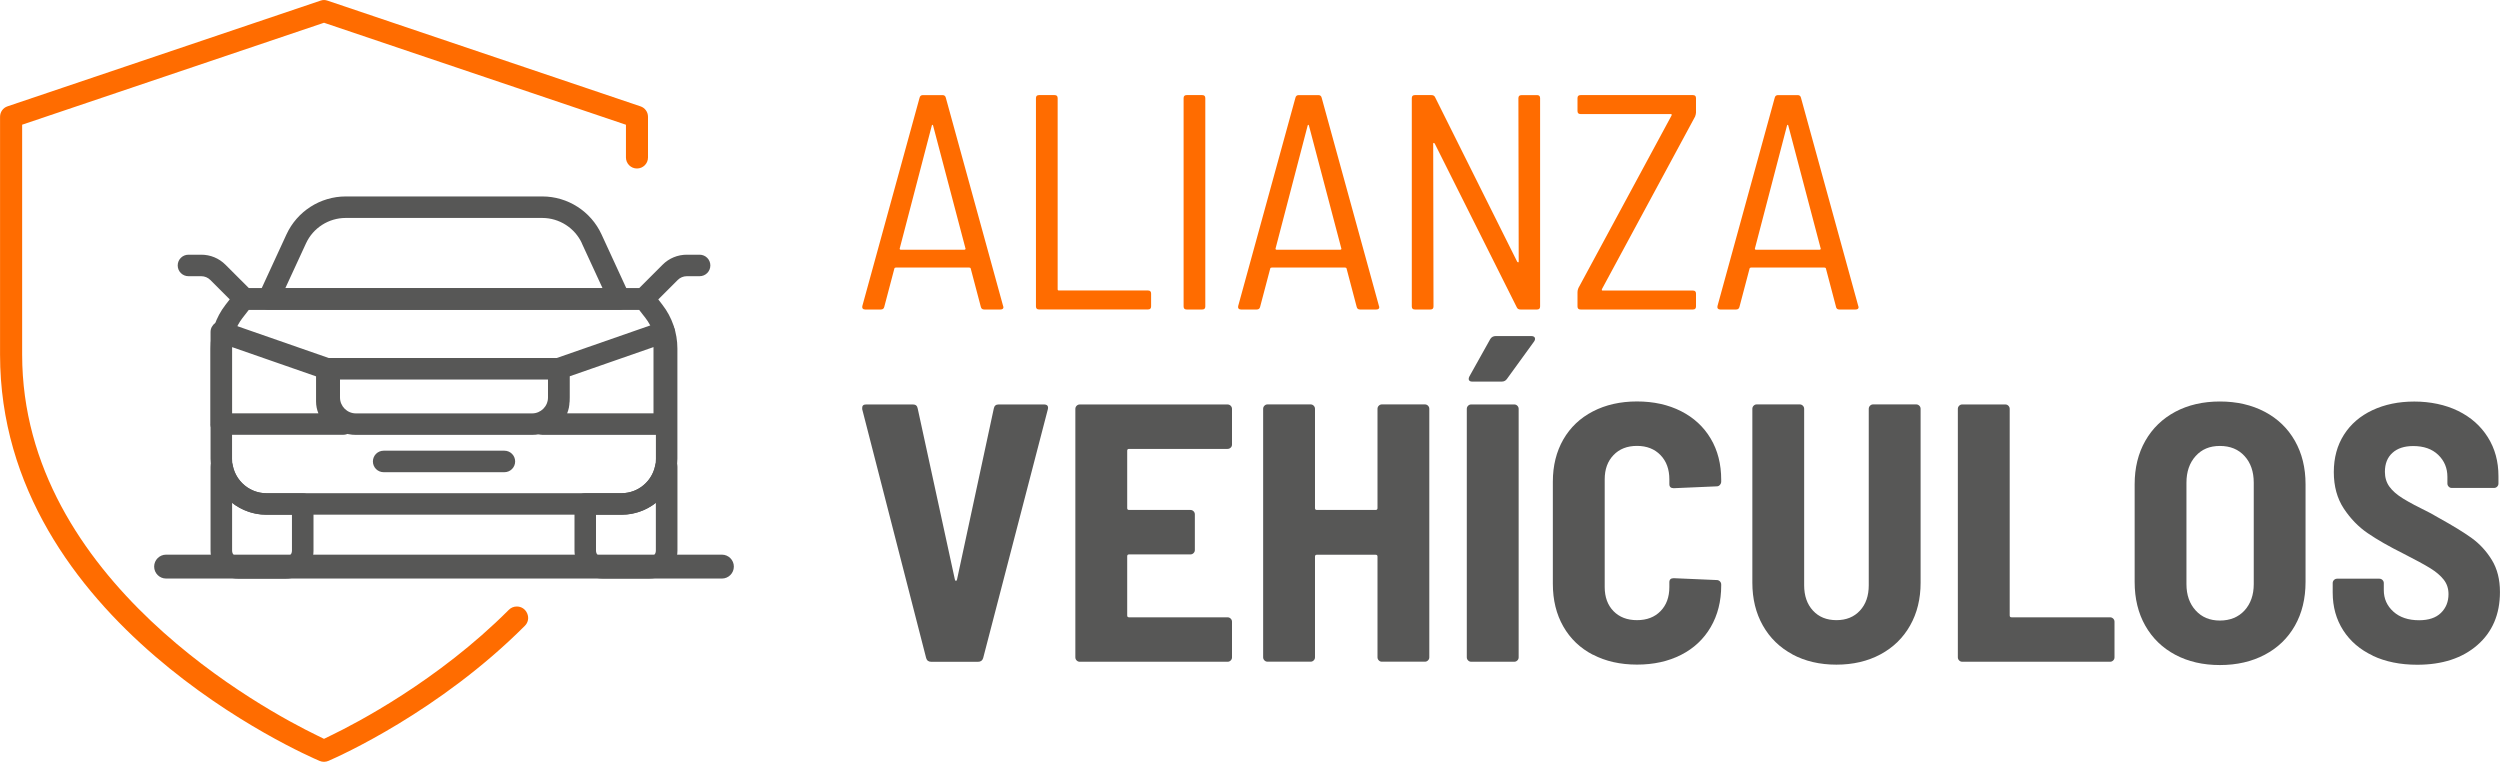
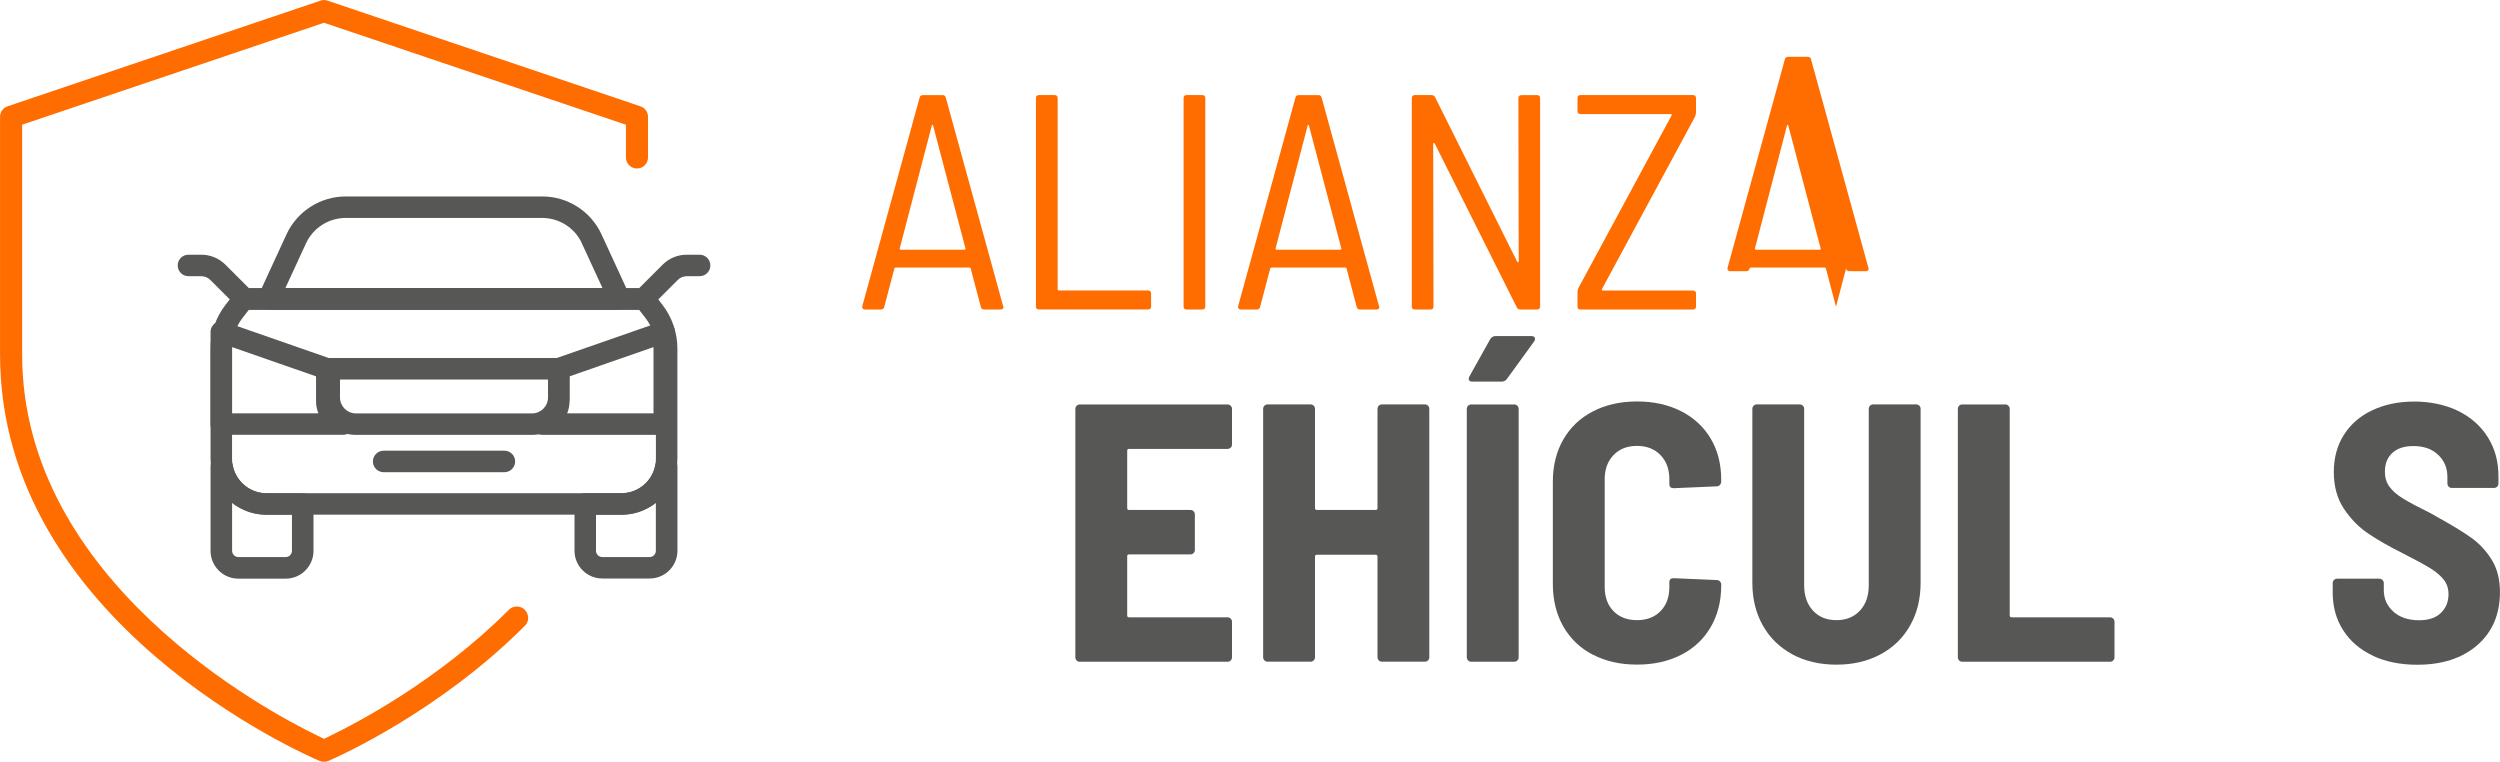
<svg xmlns="http://www.w3.org/2000/svg" id="uuid-53fe0169-bf4e-452c-babc-055463b54f15" viewBox="0 0 500 152.36">
  <defs>
    <style>.uuid-f7371102-430d-472a-aa00-9a2ee15272aa{fill:#575756;}.uuid-f7371102-430d-472a-aa00-9a2ee15272aa,.uuid-4c7aec08-38fc-4418-a152-d3c65c89ed86{stroke-width:0px;}.uuid-4c7aec08-38fc-4418-a152-d3c65c89ed86{fill:#ff6c00;}</style>
  </defs>
  <g id="uuid-bc6ffce0-42be-4a70-aec5-94cf33fc96ae">
    <g id="uuid-eb87b1b3-f889-46df-9e20-687418c56b50">
      <path class="uuid-4c7aec08-38fc-4418-a152-d3c65c89ed86" d="m1.49,21.27h0S64.1.13,64.1.13c.48-.18.95-.16,1.41,0l62.59,21.14c.9.3,1.5,1.14,1.5,2.09v8.14c0,1.22-.99,2.2-2.21,2.2s-2.2-.99-2.2-2.2v-6.55L64.8,4.55l-.41.14L4.43,24.94v45.97c0,45.27,49.02,71.34,58.85,76.11l1.52.75,1.53-.75c4.72-2.28,21.25-10.84,35.42-25.04.43-.44,1-.68,1.6-.68.95,0,1.73.53,2.1,1.41.36.87.18,1.79-.48,2.45-17.08,17.11-37.05,26.05-39.27,27.01-.59.25-1.2.25-1.76.02-2.6-1.1-63.93-27.68-63.93-81.28V23.36c0-.96.6-1.8,1.49-2.09Z" />
-       <path class="uuid-f7371102-430d-472a-aa00-9a2ee15272aa" d="m33.22,115.71h111.16c1.32,0,2.39-1.07,2.39-2.39s-1.07-2.39-2.39-2.39H33.22c-1.32,0-2.39,1.07-2.39,2.39s1.07,2.39,2.39,2.39Z" />
      <path class="uuid-f7371102-430d-472a-aa00-9a2ee15272aa" d="m51.9,60.95c-.4-.62-.45-1.4-.14-2.06l5.54-12.02c2.12-4.6,6.77-7.58,11.84-7.58h39.33c5.07,0,9.71,2.97,11.83,7.58l5.54,12.02c.31.67.25,1.44-.14,2.06-.4.62-1.08.99-1.81.99H53.71c-.73,0-1.42-.37-1.81-.99Zm64.49-12.28c-1.42-3.08-4.53-5.08-7.93-5.08h-39.33c-3.39,0-6.51,1.99-7.93,5.08l-4.14,8.97h63.45l-4.14-8.97Z" />
      <path class="uuid-f7371102-430d-472a-aa00-9a2ee15272aa" d="m42.11,91.76v-22.07c0-3.14,1.06-6.23,2.98-8.71l1.93-2.5c.41-.53,1.04-.84,1.7-.84h80.15c.66,0,1.29.31,1.7.84l1.93,2.5c1.92,2.48,2.98,5.58,2.98,8.71v22.07c0,6.17-5.02,11.18-11.19,11.18H53.3c-6.17,0-11.19-5.02-11.19-11.18Zm7.67-29.81l-1.29,1.66c-1.34,1.73-2.08,3.89-2.08,6.08v22.07c0,3.79,3.09,6.88,6.88,6.88h71.01c3.8,0,6.88-3.09,6.88-6.88v-22.07c0-2.19-.74-4.35-2.08-6.08l-1.29-1.66H49.78Z" />
      <path class="uuid-f7371102-430d-472a-aa00-9a2ee15272aa" d="m114.9,110.15v-9.36c0-1.19.96-2.15,2.15-2.15h7.25c3.3,0,6.14-2.36,6.75-5.61.13-.69.76-1.35,1.39-1.64.67-.3,1.44-.25,2.06.15.62.4.99,1.08.99,1.81v16.79c0,3.06-2.49,5.56-5.56,5.56h-9.47c-3.06,0-5.56-2.49-5.56-5.56Zm9.4-7.2h-5.1v7.2c0,.69.56,1.26,1.25,1.26h9.47c.69,0,1.25-.56,1.25-1.26v-9.58c-1.91,1.5-4.31,2.38-6.88,2.38Z" />
      <path class="uuid-f7371102-430d-472a-aa00-9a2ee15272aa" d="m42.11,110.15v-16.79c0-.73.37-1.42.99-1.81.62-.4,1.39-.45,2.06-.14l.17.08c.63.29,1.09.87,1.22,1.56.61,3.25,3.45,5.61,6.75,5.61h7.25c1.19,0,2.15.96,2.15,2.15v9.36c0,3.06-2.49,5.56-5.56,5.56h-9.47c-3.06,0-5.56-2.49-5.56-5.56Zm11.19-7.2c-2.57,0-4.97-.88-6.88-2.38v9.58c0,.69.56,1.26,1.25,1.26h9.47c.69,0,1.25-.56,1.25-1.26v-7.2h-5.1Z" />
      <path class="uuid-f7371102-430d-472a-aa00-9a2ee15272aa" d="m48.72,61.95h80.16c1.19,0,2.15-.96,2.15-2.15s-.96-2.15-2.15-2.15H48.72c-1.19,0-2.15.96-2.15,2.15s.96,2.15,2.15,2.15Z" />
      <path class="uuid-f7371102-430d-472a-aa00-9a2ee15272aa" d="m129.35,61.3c.55,0,1.1-.21,1.52-.63l4.68-4.68c.48-.48,1.13-.75,1.81-.75h2.56c1.19,0,2.15-.96,2.15-2.15s-.96-2.15-2.15-2.15h-2.56c-1.83,0-3.56.71-4.85,2.01l-4.68,4.68c-.84.84-.84,2.2,0,3.04.42.42.97.63,1.52.63Z" />
      <path class="uuid-f7371102-430d-472a-aa00-9a2ee15272aa" d="m48.26,61.3c.55,0,1.1-.21,1.52-.63.84-.84.84-2.2,0-3.04l-4.68-4.68c-1.3-1.3-3.02-2.01-4.85-2.01h-2.56c-1.19,0-2.15.96-2.15,2.15s.96,2.15,2.15,2.15h2.56c.68,0,1.33.27,1.81.75l4.68,4.68c.42.42.97.63,1.52.63Z" />
      <path class="uuid-f7371102-430d-472a-aa00-9a2ee15272aa" d="m63.7,79.5v-5.75c0-1.19.96-2.15,2.15-2.15h45.9c1.19,0,2.15.96,2.15,2.15v5.75c0,4.12-3.35,7.48-7.48,7.48h-35.24c-4.12,0-7.48-3.35-7.48-7.48Zm4.3-3.6v3.6c0,1.75,1.42,3.18,3.18,3.18h35.24c1.75,0,3.18-1.42,3.18-3.18v-3.6h-41.6Z" />
      <path class="uuid-f7371102-430d-472a-aa00-9a2ee15272aa" d="m106.36,85.28c-.22-.98.29-1.99,1.2-2.42.02,0,2.04-.97,2.04-2.57v-6.55c0-.92.58-1.73,1.44-2.03l21.1-7.35c.66-.23,1.39-.13,1.95.28.57.4.9,1.06.9,1.75v18.43c0,1.19-.96,2.15-2.15,2.15h-24.4c-1.01,0-1.87-.71-2.09-1.69Zm24.34-15.86l-16.8,5.85v5.02c0,.87-.18,1.67-.47,2.38h17.27v-13.25Z" />
      <path class="uuid-f7371102-430d-472a-aa00-9a2ee15272aa" d="m42.11,84.82v-18.43c0-.7.34-1.35.9-1.75.57-.4,1.3-.5,1.95-.28l21.1,7.35c.86.3,1.44,1.12,1.44,2.03v6.55c0,1.6,2.02,2.56,2.02,2.56.93.41,1.44,1.42,1.23,2.41-.21.99-1.09,1.7-2.11,1.7h-24.4c-1.19,0-2.15-.96-2.15-2.15Zm21.1-4.53v-5.02l-16.8-5.85v13.25h17.27c-.29-.71-.47-1.5-.47-2.38Z" />
      <path class="uuid-f7371102-430d-472a-aa00-9a2ee15272aa" d="m76.73,94.44h24.15c1.19,0,2.15-.96,2.15-2.15s-.96-2.15-2.15-2.15h-24.15c-1.19,0-2.15.96-2.15,2.15s.96,2.15,2.15,2.15Z" />
-       <path class="uuid-f7371102-430d-472a-aa00-9a2ee15272aa" d="m185.23,131.61l-12.79-49.77v-.29c0-.44.27-.66.81-.66h9.34c.54,0,.86.27.95.81l7.43,34.18c.05.2.12.29.22.29s.17-.1.22-.29l7.35-34.18c.1-.54.42-.81.96-.81h9.04c.69,0,.96.32.81.96l-12.94,49.77c-.15.49-.49.74-1.03.74h-9.34c-.54,0-.88-.24-1.03-.74Z" />
      <path class="uuid-f7371102-430d-472a-aa00-9a2ee15272aa" d="m246.14,89.52c-.17.17-.38.26-.63.26h-19.7c-.25,0-.37.12-.37.37v11.47c0,.25.12.37.37.37h12.28c.25,0,.45.09.62.26.17.17.26.38.26.62v7.13c0,.25-.09.45-.26.62s-.38.26-.62.26h-12.28c-.25,0-.37.12-.37.37v11.84c0,.25.12.37.37.37h19.7c.25,0,.45.09.63.26.17.17.26.38.26.62v7.13c0,.25-.09.45-.26.62s-.38.26-.63.26h-29.55c-.25,0-.45-.08-.63-.26-.17-.17-.26-.38-.26-.62v-49.69c0-.24.08-.45.26-.63.17-.17.38-.26.63-.26h29.55c.25,0,.45.09.63.26.17.17.26.38.26.63v7.13c0,.25-.09.45-.26.62Z" />
      <path class="uuid-f7371102-430d-472a-aa00-9a2ee15272aa" d="m275.76,81.14c.17-.17.38-.26.62-.26h8.6c.24,0,.45.09.62.26.17.17.26.38.26.63v49.69c0,.25-.09.45-.26.62s-.38.26-.62.26h-8.6c-.25,0-.45-.08-.62-.26-.17-.17-.26-.38-.26-.62v-20.14c0-.24-.12-.37-.37-.37h-11.76c-.25,0-.37.12-.37.37v20.14c0,.25-.09.45-.26.62s-.38.26-.62.26h-8.6c-.25,0-.45-.08-.63-.26-.17-.17-.26-.38-.26-.62v-49.69c0-.24.08-.45.26-.63s.38-.26.63-.26h8.6c.25,0,.45.09.62.26.17.17.26.38.26.63v19.85c0,.25.12.37.37.37h11.76c.24,0,.37-.12.37-.37v-19.85c0-.24.08-.45.26-.63Z" />
      <path class="uuid-f7371102-430d-472a-aa00-9a2ee15272aa" d="m293.62,132.09c-.17-.17-.26-.38-.26-.62v-49.69c0-.24.08-.45.26-.63s.38-.26.63-.26h8.6c.25,0,.45.09.62.26.17.17.26.38.26.63v49.69c0,.25-.09.45-.26.62s-.38.26-.62.26h-8.6c-.25,0-.45-.08-.63-.26Zm.18-56.05c-.1-.19-.07-.44.07-.74l4.19-7.5c.25-.39.61-.59,1.1-.59h7.06c.39,0,.64.11.74.33.1.22.05.48-.15.77l-5.44,7.5c-.25.34-.59.51-1.03.51h-5.88c-.34,0-.56-.1-.66-.29Z" />
      <path class="uuid-f7371102-430d-472a-aa00-9a2ee15272aa" d="m318.58,130.95c-2.55-1.32-4.52-3.21-5.92-5.66-1.4-2.45-2.09-5.29-2.09-8.53v-20.44c0-3.18.7-5.99,2.09-8.42,1.4-2.43,3.37-4.3,5.92-5.62,2.55-1.32,5.49-1.99,8.82-1.99s6.27.65,8.82,1.95c2.55,1.3,4.52,3.12,5.92,5.48,1.4,2.35,2.1,5.1,2.1,8.23v.37c0,.25-.09.47-.26.66-.17.2-.38.29-.63.29l-8.6.37c-.59,0-.88-.27-.88-.81v-.96c0-2.01-.59-3.63-1.77-4.85-1.18-1.22-2.74-1.84-4.7-1.84s-3.53.61-4.7,1.84c-1.18,1.23-1.76,2.84-1.76,4.85v21.54c0,2.01.59,3.62,1.76,4.82,1.18,1.2,2.74,1.8,4.7,1.8s3.53-.6,4.7-1.8c1.18-1.2,1.77-2.81,1.77-4.82v-.96c0-.54.29-.81.88-.81l8.6.37c.25,0,.45.09.63.26.17.17.26.38.26.62v.22c0,3.14-.7,5.91-2.1,8.31-1.4,2.4-3.37,4.25-5.92,5.55-2.55,1.3-5.49,1.95-8.82,1.95s-6.27-.66-8.82-1.99Z" />
      <path class="uuid-f7371102-430d-472a-aa00-9a2ee15272aa" d="m358.49,130.87c-2.55-1.37-4.52-3.29-5.92-5.77-1.4-2.47-2.1-5.33-2.1-8.56v-34.77c0-.24.08-.45.26-.63s.38-.26.62-.26h8.6c.24,0,.45.09.62.26.17.17.26.38.26.63v35.28c0,2.11.59,3.8,1.76,5.07,1.18,1.28,2.74,1.91,4.7,1.91s3.53-.64,4.7-1.91c1.18-1.27,1.76-2.96,1.76-5.07v-35.28c0-.24.08-.45.26-.63s.38-.26.62-.26h8.6c.25,0,.45.09.63.26.17.17.26.38.26.63v34.77c0,3.23-.7,6.09-2.1,8.56-1.4,2.48-3.37,4.4-5.92,5.77-2.55,1.37-5.49,2.06-8.82,2.06s-6.27-.69-8.82-2.06Z" />
      <path class="uuid-f7371102-430d-472a-aa00-9a2ee15272aa" d="m391.83,132.09c-.17-.17-.26-.38-.26-.62v-49.69c0-.24.08-.45.26-.63s.38-.26.63-.26h8.6c.25,0,.45.09.62.26.17.17.26.38.26.63v41.31c0,.25.12.37.37.37h19.7c.25,0,.45.09.63.26.17.17.26.38.26.62v7.13c0,.25-.09.45-.26.62-.17.17-.38.26-.63.26h-29.55c-.25,0-.45-.08-.63-.26Z" />
-       <path class="uuid-f7371102-430d-472a-aa00-9a2ee15272aa" d="m435.05,130.95c-2.57-1.37-4.57-3.31-5.99-5.81-1.42-2.5-2.13-5.41-2.13-8.75v-19.55c0-3.28.71-6.17,2.13-8.67,1.42-2.5,3.42-4.43,5.99-5.81,2.57-1.37,5.55-2.06,8.93-2.06s6.37.69,8.97,2.06c2.6,1.37,4.61,3.31,6.03,5.81,1.42,2.5,2.13,5.39,2.13,8.67v19.55c0,3.33-.71,6.25-2.13,8.75-1.42,2.5-3.43,4.44-6.03,5.81-2.6,1.37-5.59,2.06-8.97,2.06s-6.36-.69-8.93-2.06Zm13.86-8.86c1.22-1.35,1.84-3.1,1.84-5.26v-20.29c0-2.21-.61-3.98-1.84-5.33-1.23-1.35-2.87-2.02-4.93-2.02s-3.63.67-4.85,2.02c-1.22,1.35-1.84,3.12-1.84,5.33v20.29c0,2.16.61,3.91,1.84,5.26,1.22,1.35,2.84,2.02,4.85,2.02s3.7-.67,4.93-2.02Z" />
      <path class="uuid-f7371102-430d-472a-aa00-9a2ee15272aa" d="m474.56,131.13c-2.55-1.2-4.52-2.89-5.92-5.07-1.4-2.18-2.1-4.69-2.1-7.53v-1.91c0-.24.08-.45.26-.62.17-.17.38-.26.62-.26h8.45c.25,0,.45.09.63.26.17.17.26.38.26.62v1.4c0,1.72.64,3.15,1.91,4.3,1.27,1.15,2.99,1.73,5.15,1.73,1.91,0,3.37-.49,4.37-1.47,1-.98,1.51-2.23,1.51-3.75,0-1.13-.32-2.09-.96-2.9-.64-.81-1.53-1.57-2.68-2.28-1.15-.71-2.93-1.68-5.33-2.9-2.94-1.47-5.34-2.84-7.2-4.12-1.86-1.27-3.45-2.92-4.78-4.93-1.32-2.01-1.99-4.43-1.99-7.28s.67-5.33,2.02-7.46c1.35-2.13,3.25-3.77,5.7-4.92,2.45-1.15,5.24-1.73,8.38-1.73s6.2.62,8.75,1.87c2.55,1.25,4.53,3,5.95,5.26,1.42,2.25,2.13,4.85,2.13,7.79v1.47c0,.25-.09.45-.26.63-.17.17-.38.26-.62.26h-8.45c-.25,0-.45-.08-.62-.26-.17-.17-.26-.38-.26-.63v-1.32c0-1.76-.61-3.23-1.84-4.41-1.23-1.18-2.89-1.76-5-1.76-1.76,0-3.15.45-4.15,1.36-1.01.91-1.51,2.17-1.51,3.79,0,1.13.29,2.11.88,2.94.59.83,1.49,1.63,2.72,2.39,1.22.76,3.09,1.75,5.59,2.98l1.54.88c2.84,1.57,5.06,2.93,6.65,4.08,1.59,1.15,2.93,2.61,4.01,4.37,1.08,1.76,1.62,3.9,1.62,6.4,0,4.46-1.51,8-4.52,10.62-3.01,2.62-7.02,3.93-12.02,3.93-3.38,0-6.35-.6-8.9-1.8Z" />
      <path class="uuid-4c7aec08-38fc-4418-a152-d3c65c89ed86" d="m196.16,61.35l-2.02-7.66c-.04-.12-.14-.18-.31-.18h-14.64c-.16,0-.27.06-.31.18l-2.02,7.66c-.08.37-.31.55-.67.55h-3.18c-.21,0-.36-.06-.46-.18-.1-.12-.13-.29-.09-.49l11.45-41.66c.08-.37.31-.55.67-.55h3.92c.37,0,.59.18.67.55l11.46,41.66.06.18c0,.33-.2.49-.61.49h-3.25c-.37,0-.59-.18-.67-.55Zm-16.2-11.49c.06.06.13.09.21.09h12.68c.08,0,.15-.03.22-.09.06-.06.07-.11.03-.15l-6.49-24.63c-.04-.08-.08-.12-.12-.12-.04,0-.08.04-.12.12l-6.43,24.63s-.03.09.03.15Z" />
      <path class="uuid-4c7aec08-38fc-4418-a152-d3c65c89ed86" d="m207.19,61.29V19.63c0-.41.2-.61.61-.61h3.12c.41,0,.61.2.61.61v38.23c0,.16.08.24.25.24h17.83c.41,0,.61.21.61.61v2.57c0,.41-.2.61-.61.61h-21.81c-.41,0-.61-.2-.61-.61Z" />
      <path class="uuid-4c7aec08-38fc-4418-a152-d3c65c89ed86" d="m236.72,61.29V19.63c0-.41.2-.61.61-.61h3.12c.41,0,.61.2.61.61v41.66c0,.41-.2.61-.61.61h-3.12c-.41,0-.61-.2-.61-.61Z" />
      <path class="uuid-4c7aec08-38fc-4418-a152-d3c65c89ed86" d="m271.33,61.35l-2.02-7.66c-.04-.12-.14-.18-.31-.18h-14.64c-.16,0-.27.06-.31.18l-2.02,7.66c-.08.37-.31.55-.67.55h-3.18c-.21,0-.36-.06-.46-.18-.1-.12-.13-.29-.09-.49l11.45-41.66c.08-.37.31-.55.67-.55h3.92c.37,0,.59.18.67.55l11.46,41.66.06.18c0,.33-.2.49-.61.49h-3.25c-.37,0-.59-.18-.67-.55Zm-16.2-11.49c.06.06.13.09.21.09h12.68c.08,0,.15-.03.22-.09.06-.06.07-.11.03-.15l-6.49-24.63c-.04-.08-.08-.12-.12-.12-.04,0-.08.04-.12.12l-6.43,24.63s-.03.09.03.15Z" />
      <path class="uuid-4c7aec08-38fc-4418-a152-d3c65c89ed86" d="m304.29,19.02h3.12c.41,0,.61.2.61.61v41.66c0,.41-.2.61-.61.61h-3.31c-.37,0-.61-.14-.74-.43l-16.42-32.77c-.08-.08-.15-.12-.21-.12s-.09.06-.09.18l.06,32.53c0,.41-.2.61-.61.61h-3.12c-.41,0-.61-.2-.61-.61V19.63c0-.41.2-.61.61-.61h3.31c.37,0,.61.14.74.43l16.42,32.9c.08.08.15.12.21.12s.09-.06.09-.18l-.06-32.65c0-.41.2-.61.61-.61Z" />
      <path class="uuid-4c7aec08-38fc-4418-a152-d3c65c89ed86" d="m315.5,61.29v-2.88c0-.25.06-.51.18-.8l18.62-34.49c.08-.2.04-.31-.12-.31h-18.07c-.41,0-.61-.2-.61-.61v-2.57c0-.41.2-.61.61-.61h22.48c.41,0,.61.2.61.61v2.88c0,.2-.06.47-.18.8l-18.62,34.49c-.08.21-.04.31.12.31h18.07c.41,0,.61.21.61.61v2.57c0,.41-.2.61-.61.61h-22.48c-.41,0-.61-.2-.61-.61Z" />
-       <path class="uuid-4c7aec08-38fc-4418-a152-d3c65c89ed86" d="m367.2,61.35l-2.02-7.66c-.04-.12-.14-.18-.31-.18h-14.64c-.16,0-.27.06-.31.18l-2.02,7.66c-.08.37-.31.55-.67.55h-3.19c-.21,0-.36-.06-.46-.18-.1-.12-.13-.29-.09-.49l11.45-41.66c.08-.37.31-.55.67-.55h3.92c.37,0,.59.18.67.55l11.46,41.66.06.18c0,.33-.2.49-.61.49h-3.25c-.37,0-.59-.18-.67-.55Zm-16.2-11.49c.06.06.13.09.21.09h12.68c.08,0,.15-.03.22-.09.06-.06.07-.11.03-.15l-6.49-24.63c-.04-.08-.08-.12-.12-.12-.04,0-.08.04-.12.12l-6.43,24.63s-.03.09.03.15Z" />
+       <path class="uuid-4c7aec08-38fc-4418-a152-d3c65c89ed86" d="m367.2,61.35l-2.02-7.66c-.04-.12-.14-.18-.31-.18h-14.64c-.16,0-.27.06-.31.18c-.08.37-.31.55-.67.55h-3.19c-.21,0-.36-.06-.46-.18-.1-.12-.13-.29-.09-.49l11.45-41.66c.08-.37.31-.55.67-.55h3.92c.37,0,.59.18.67.55l11.46,41.66.06.18c0,.33-.2.49-.61.49h-3.25c-.37,0-.59-.18-.67-.55Zm-16.2-11.49c.06.06.13.09.21.09h12.68c.08,0,.15-.03.22-.09.06-.06.07-.11.03-.15l-6.49-24.63c-.04-.08-.08-.12-.12-.12-.04,0-.08.04-.12.12l-6.43,24.63s-.03.09.03.15Z" />
    </g>
  </g>
</svg>